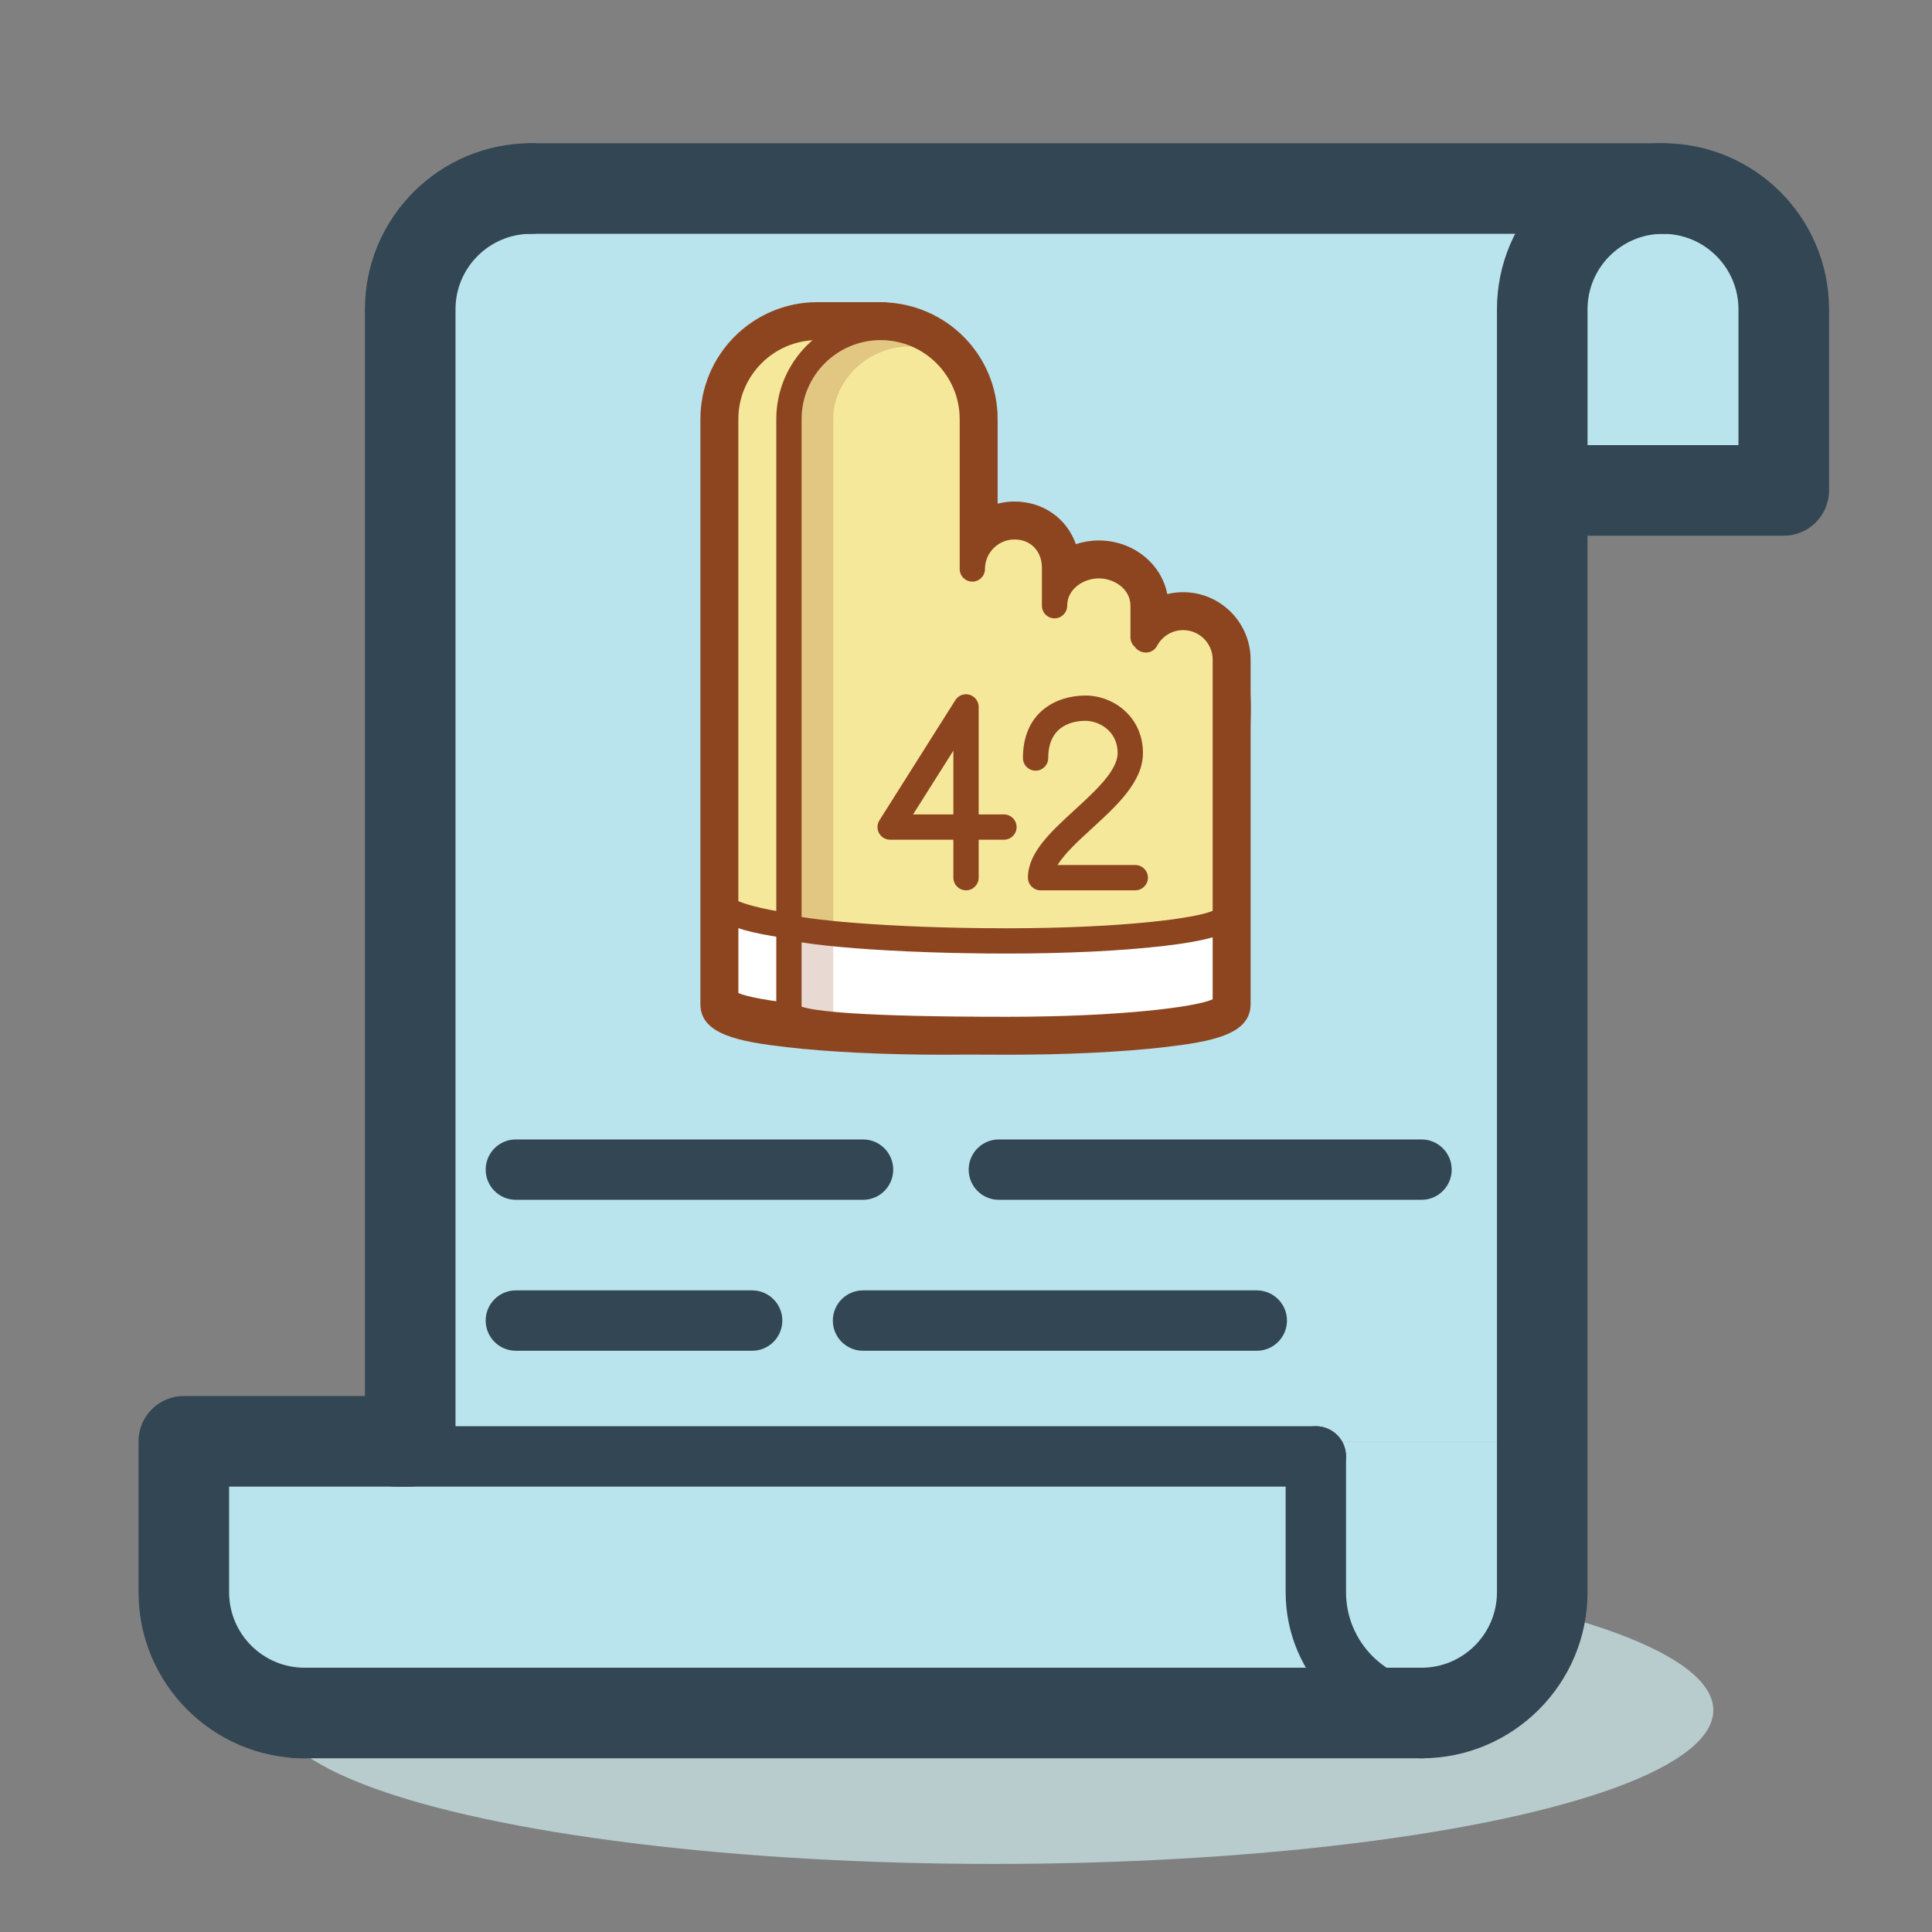
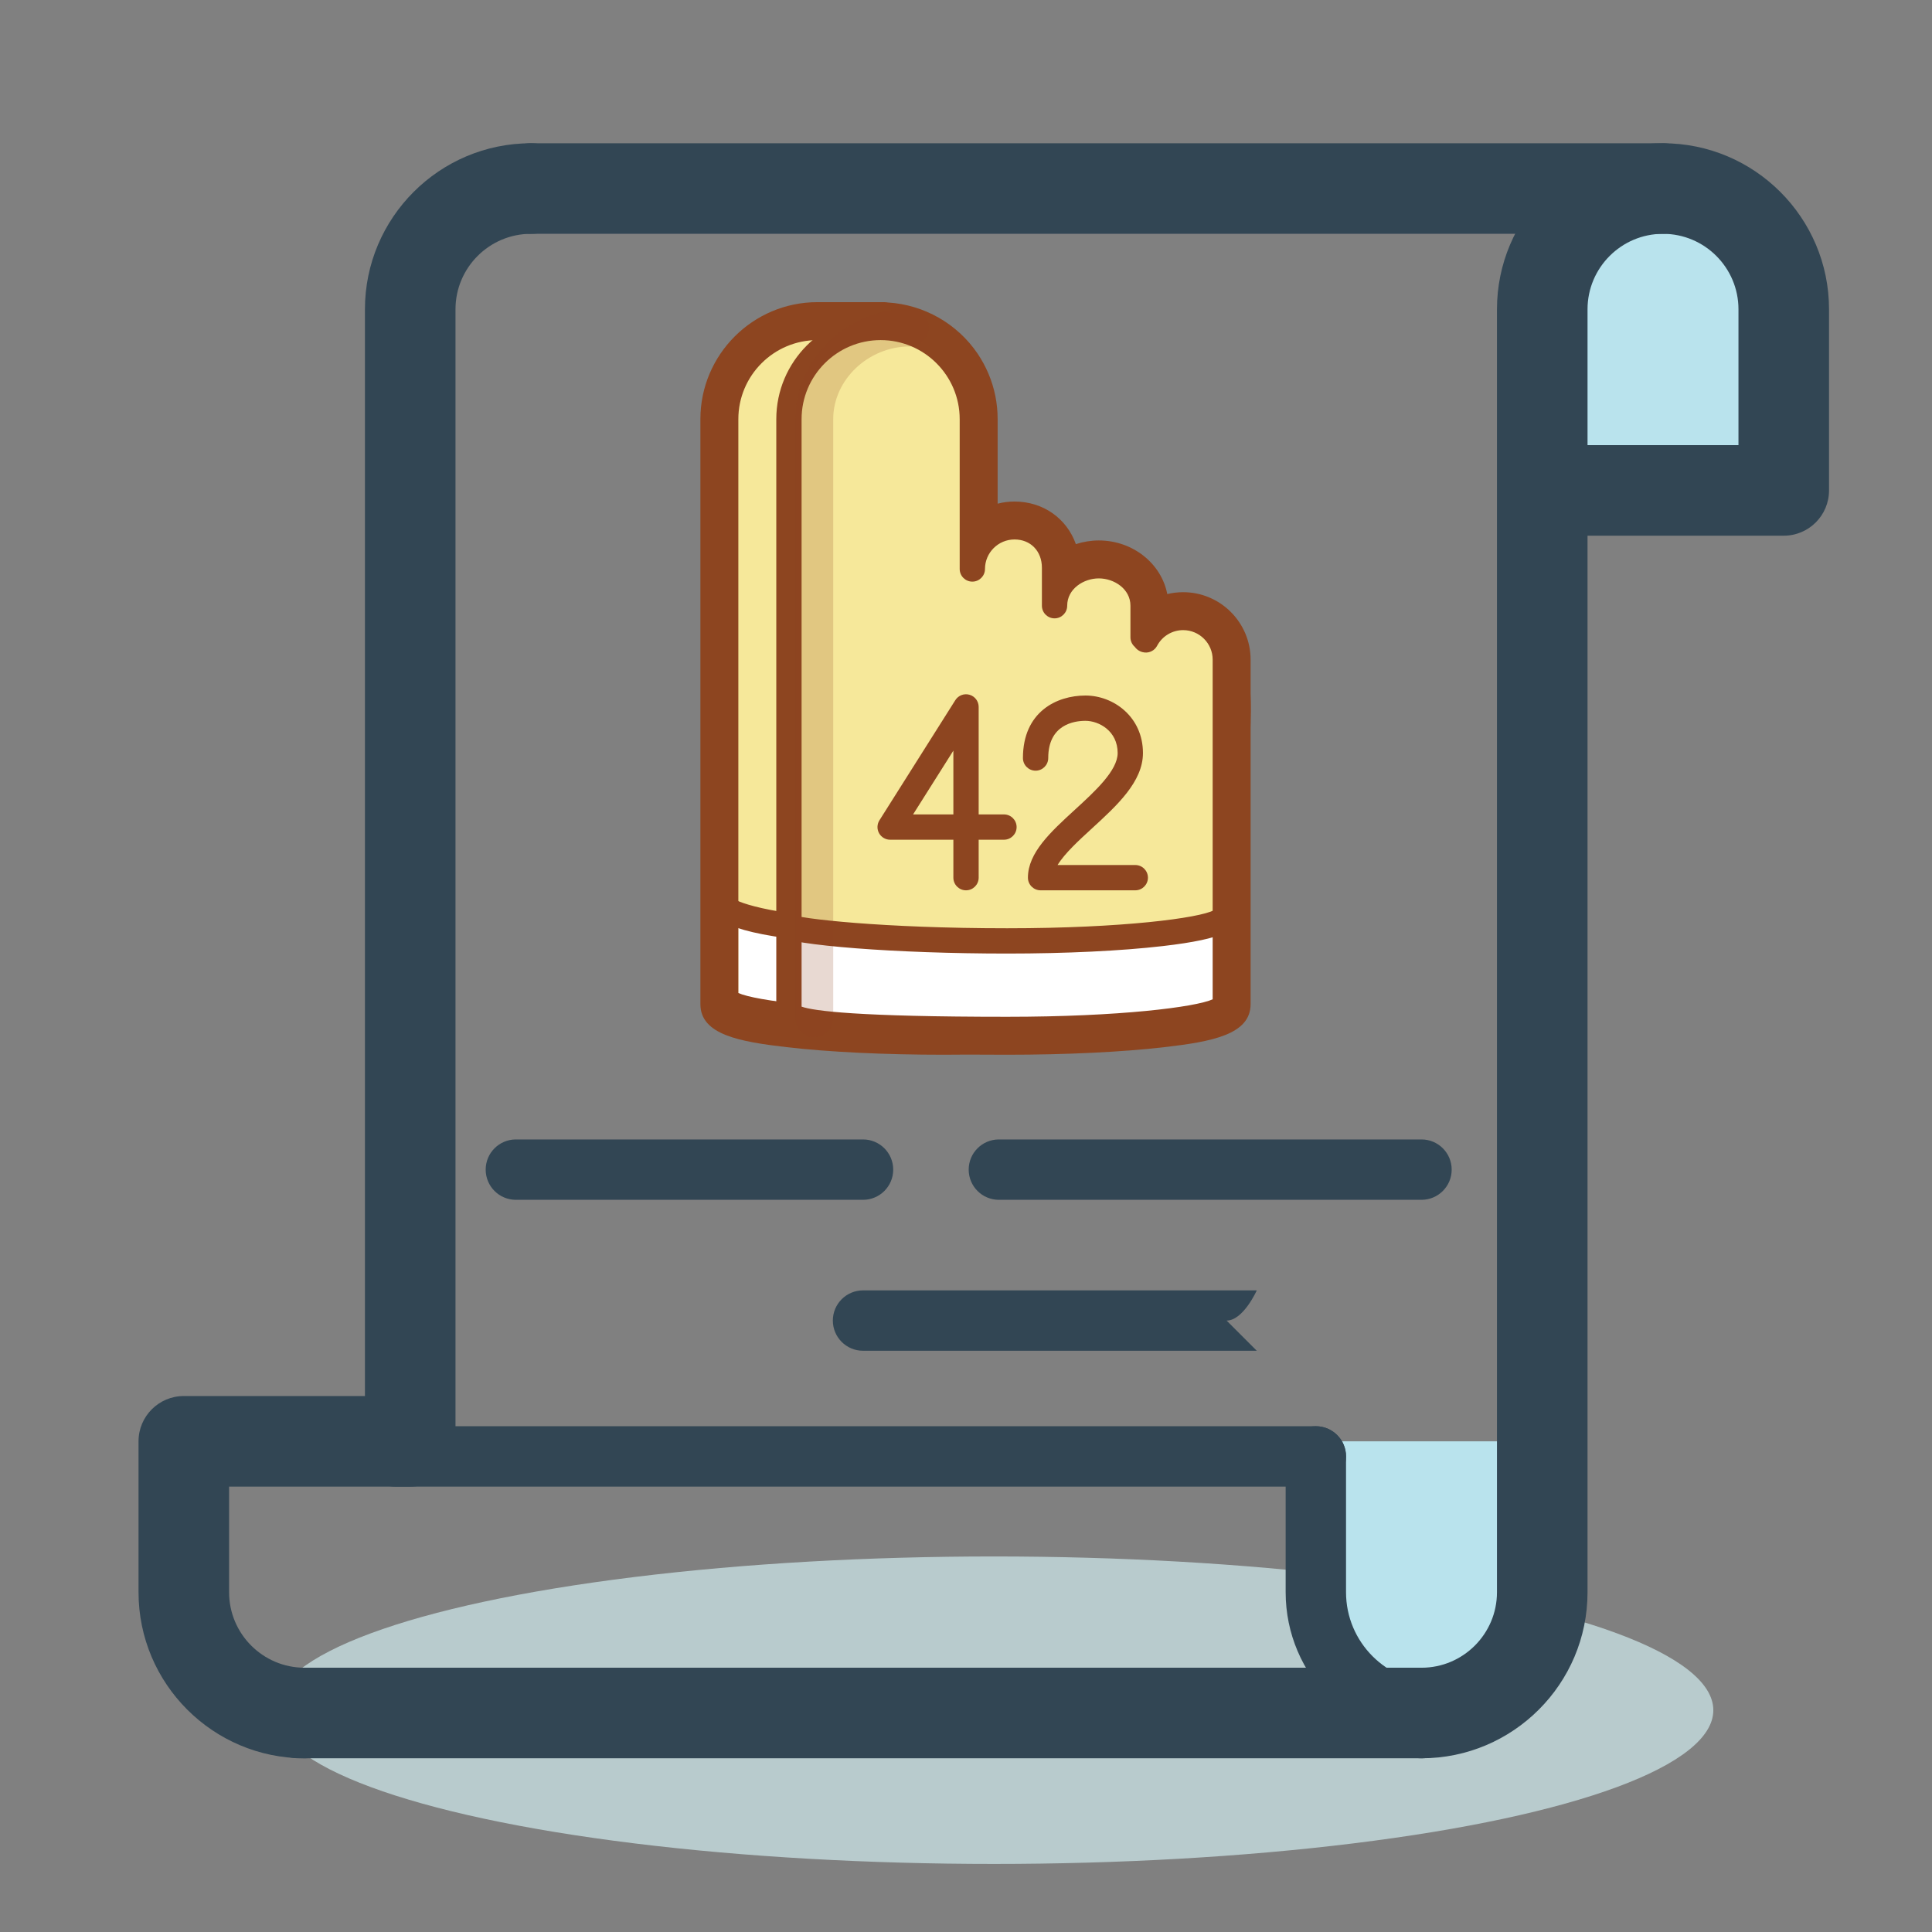
<svg xmlns="http://www.w3.org/2000/svg" xmlns:xlink="http://www.w3.org/1999/xlink" width="128" height="128">
  <rect width="100%" height="100%" fill="#808080" stroke="none" />
  <title>charter-glove</title>
  <g>
    <title>Layer 1</title>
    <g id="svg_1">
      <ellipse fill="#B8CBCD" cx="65.845" cy="113.305" rx="47.667" ry="10.186" id="svg_2" />
      <path fill="#B9E3ED" d="m102.178,32.491l0,-12c0,-4.418 3.582,-8 8,-8l0,0c4.418,0 8,3.582 8,8l0,12" id="svg_3" />
-       <polyline fill="#B9E3ED" points="102.178 12.491 32.32 12.491 27.178 17.634 27.178 95.491 102.178 95.491" id="svg_4" />
-       <polyline fill="#B9E3ED" points="94.178 113.491 16.32 113.491 11.178 108.349 11.178 95.491 28.178 95.491 87.178 95.491" id="svg_5" />
      <path fill="#B9E3ED" d="m86.178,95.491l0,10c0,4.418 3.582,8 8,8l0,0c4.418,0 8,-3.582 8,-8l0,-10" id="svg_6" />
      <path fill="#324654" d="m94.178,116.491c-1.657,0 -3,-1.343 -3,-3c0,-1.657 1.343,-3 3,-3c2.757,0 5,-2.243 5,-5l0,-85c0,-6.065 4.935,-11 11,-11c6.065,0 11,4.935 11,11l0,12c0,1.657 -1.343,3 -3,3l-13,0l0,70c0,6.066 -4.935,11 -11,11l0,0zm11,-87l10,0l0,-9c0,-2.757 -2.243,-5 -5,-5c-2.757,0 -5,2.243 -5,5l0,9z" id="svg_7" />
      <path fill="#324654" d="m95.178,115.491c-5.514,0 -10,-4.486 -10,-10l0,-9c0,-1.104 0.895,-2 2,-2c1.104,0 2,0.896 2,2l0,9c0,3.309 2.691,6 6,6c1.104,0 2,0.896 2,2s-0.896,2 -2,2z" id="svg_8" />
      <path fill="#324654" d="m87.178,98.491l-61,0c-1.105,0 -2,-0.896 -2,-2s0.895,-2 2,-2l61,0c1.104,0 2,0.896 2,2s-0.896,2 -2,2z" id="svg_9" />
      <path fill="#324654" d="m94.178,79.491l-28,0c-1.105,0 -2,-0.896 -2,-2s0.895,-2 2,-2l28,0c1.104,0 2,0.896 2,2s-0.896,2 -2,2z" id="svg_10" />
      <path fill="#324654" d="m57.178,79.491l-23,0c-1.105,0 -2,-0.896 -2,-2s0.895,-2 2,-2l23,0c1.104,0 2,0.896 2,2s-0.896,2 -2,2z" id="svg_11" />
-       <path fill="#324654" d="m83.265,89.491l-26.087,0c-1.105,0 -2,-0.896 -2,-2s0.895,-2 2,-2l26.087,0c1.104,0 2,0.896 2,2s-0.896,2 -2,2z" id="svg_12" />
-       <path fill="#324654" d="m49.83,89.491l-15.652,0c-1.105,0 -2,-0.896 -2,-2s0.895,-2 2,-2l15.652,0c1.104,0 2,0.896 2,2s-0.896,2 -2,2z" id="svg_13" />
+       <path fill="#324654" d="m83.265,89.491l-26.087,0c-1.105,0 -2,-0.896 -2,-2s0.895,-2 2,-2l26.087,0s-0.896,2 -2,2z" id="svg_12" />
      <path fill="#324654" d="m20.178,116.491c-6.065,0 -11,-4.935 -11,-11l0,-10c0,-1.657 1.343,-3 3,-3l12,0l0,-72c0,-6.065 4.935,-11 11,-11c1.657,0 3,1.343 3,3s-1.343,3 -3,3c-2.757,0 -5,2.243 -5,5l0,75c0,1.657 -1.343,3 -3,3l-12,0l0,7c0,2.757 2.243,5 5,5c1.657,0 3,1.343 3,3c0,1.657 -1.344,3 -3,3z" id="svg_14" />
      <path fill="#324654" d="m110.178,15.491l-75,0c-1.657,0 -3,-1.343 -3,-3s1.343,-3 3,-3l75,0c1.657,0 3,1.343 3,3s-1.343,3 -3,3z" id="svg_15" />
      <path fill="#324654" d="m94.178,116.491l-74.377,0c-1.657,0 -3,-1.343 -3,-3c0,-1.657 1.343,-3 3,-3l74.377,0c1.657,0 3,1.343 3,3c0,1.657 -1.343,3 -3,3z" id="svg_16" />
    </g>
    <g id="svg_28" />
    <g id="svg_38" />
    <use x="116.385" y="60.615" transform="matrix(0.419 0 0 0.419 -11.392 -6.357)" xlink:href="#svg_139" id="svg_140" />
    <g id="svg_141" />
  </g>
  <defs>
    <pattern height="100" width="100" y="0" x="0" patternUnits="userSpaceOnUse" id="gridpattern">
      <image height="100" width="100" y="0" x="0" id="svg_129" />
    </pattern>
    <pattern height="100" width="100" y="0" x="0" patternUnits="userSpaceOnUse" id="gridpattern">
      <image height="100" width="100" y="0" x="0" id="svg_133" />
    </pattern>
    <pattern id="gridpattern" patternUnits="userSpaceOnUse" x="0" y="0" width="100" height="100">
      <image id="svg_137" x="0" y="0" width="100" height="100" />
    </pattern>
    <symbol viewBox="0 0 128 128" y="0px" x="0px" id="svg_139">
      <g>
        <path d="m80.551,55.667l-26,-2.333l0,-32.5c0,-8.008 -6.492,-14.5 -14.5,-14.5c-8.008,0 -14.5,6.492 -14.5,14.5l0,39.833l0,52.667c0,2.209 15.446,4 34.5,4c19.054,0 34.5,-1.791 34.5,-4l0,-43.667c0,-7.731 -6.268,-14 -14,-14z" fill="#F6E89A" />
        <path d="m33.657,100.938c-4.7,-1.069 -6.106,-1.748 -6.106,-1.748l0,12.644c0,0 2.083,0.881 6.104,1.76c0.032,-4.342 -0.064,-8.315 0.002,-12.656z" fill="#FFFFFF" />
        <path d="m60.051,118.334c-9.29,0 -18.035,-0.421 -24.626,-1.185c-9.931,-1.152 -11.874,-2.638 -11.874,-4.815l0,-91.5c0,-9.098 7.402,-16.5 16.5,-16.5l10.5,0c1.104,0 2,0.896 2,2s-0.896,2 -2,2l-10.5,0c-6.893,0 -12.5,5.607 -12.5,12.5l0,90.738c2.702,1.225 14.686,2.762 32.5,2.762c1.104,0 2,0.896 2,2s-0.896,2 -2,2z" fill="#8D4520" />
        <path d="m84.551,44.334c0,0 -7,-1 -7,7c-2.736,-2.249 3,-13 -7,-13c-8,0 -6,15 -6,15l0,-32.5c0,-8.008 -6.492,-14.5 -14.5,-14.5c-8.008,0 -14.5,6.492 -14.5,14.5l0,39.833l0,52.667c0,2.209 15.446,4 34.5,4c19.054,0 34.5,-1.791 34.5,-4l0,-43.667c0,-2.116 1,-17.333 -6,-17.333c-4.858,0 -5.877,2.754 -7,5c0,-12 -4.095,-13 -7,-13z" fill="#F6E89A" />
        <path d="m35.726,99.738l0,13.533c0,0 8.223,3.5 34.95,3.5s33.875,-3.625 33.875,-3.625l0,-13c0,0 -3.438,3.5 -34,3.5s-34.825,-3.908 -34.825,-3.908z" fill="#FFFFFF" />
        <path d="m70.051,119.334c-34.736,0 -36.5,-1.805 -36.5,-4.75l0,-93.75c0,-9.098 7.402,-16.5 16.5,-16.5c9.098,0 16.5,7.402 16.5,16.5l0,16.392c1.348,-0.865 2.95,-1.367 4.667,-1.367c4.454,0 7.882,3.203 8.292,7.585c1.438,-0.903 3.175,-1.431 5.041,-1.431c4.963,0 9,3.732 9,8.32l0,1.019c1.293,-0.747 2.78,-1.159 4.333,-1.159c4.779,0 8.667,3.888 8.667,8.666l0,54.475c0,2.178 -1.943,3.663 -11.874,4.815c-6.591,0.764 -15.336,1.185 -24.626,1.185zm-32.5,-5.606c1.933,0.682 8.907,1.605 32.5,1.605c17.813,0 29.798,-1.537 32.5,-2.762l0,-53.712c0,-2.573 -2.094,-4.666 -4.667,-4.666c-1.731,0 -3.311,0.952 -4.124,2.485c-0.382,0.72 -1.16,1.135 -1.973,1.052c-0.39,-0.04 -1.055,-0.214 -1.554,-0.892c-0.419,-0.368 -0.683,-0.906 -0.683,-1.505l0,-5c0,-2.668 -2.596,-4.32 -5,-4.32c-2.404,0 -5,1.652 -5,4.32c0,1.104 -0.896,2 -2,2c-1.105,0 -2,-0.896 -2,-2l0,-6c0,-2.635 -1.782,-4.475 -4.333,-4.475c-2.573,0 -4.667,2.094 -4.667,4.667c0,1.104 -0.896,2 -2,2c-1.105,0 -2,-0.896 -2,-2l0,-23.691c0,-6.893 -5.607,-12.5 -12.5,-12.5c-6.893,0 -12.5,5.607 -12.5,12.5l0,92.894l0.001,0z" fill="#8D4520" />
        <path d="m35.554,102.938c-0.089,0 -0.179,-0.006 -0.27,-0.018c-11.733,-1.578 -11.733,-3.993 -11.733,-5.024c0,-1.104 0.895,-2 2,-2c0.751,0 1.405,0.414 1.747,1.026c0.876,0.47 3.871,1.408 8.52,2.033c1.095,0.147 1.862,1.154 1.716,2.249c-0.136,1.005 -0.995,1.734 -1.98,1.734z" fill="#8D4520" />
        <path d="m70.051,105.334c-17.53,0 -33.94,-1.268 -36.579,-2.825c-0.951,-0.562 -1.268,-1.788 -0.706,-2.739c0.562,-0.951 1.787,-1.268 2.739,-0.706c1.635,0.78 14.983,2.271 34.546,2.271c18.277,0 30.418,-1.618 32.692,-2.856c0.32,-0.676 1.01,-1.144 1.808,-1.144c1.104,0 2,0.896 2,2c0,2.178 -1.943,3.663 -11.875,4.815c-6.59,0.763 -15.335,1.184 -24.625,1.184z" fill="#8D4520" />
        <path d="m90.316,95.334l-14.977,0c-1.104,0 -2,-0.896 -2,-2c0,-3.94 3.609,-7.245 7.43,-10.745c3.168,-2.901 6.759,-6.189 6.759,-8.961c0,-3.514 -2.979,-5.094 -5.094,-5.094c-1.768,0 -5.883,0.573 -5.883,5.883c0,1.104 -0.896,2 -2,2c-1.105,0 -2,-0.896 -2,-2c0,-7.295 5.324,-9.883 9.883,-9.883c4.47,0 9.094,3.401 9.094,9.094c0,4.532 -4.096,8.283 -8.057,11.911c-2.067,1.894 -4.333,3.968 -5.442,5.795l12.287,0c1.104,0 2,0.896 2,2s-0.896,2 -2,2z" fill="#8D4520" />
        <path d="m63.551,95.334c-1.105,0 -2,-0.896 -2,-2l0,-6l-10,0c-0.729,0 -1.399,-0.396 -1.752,-1.034c-0.352,-0.639 -0.328,-1.418 0.061,-2.034l12,-19c0.477,-0.753 1.394,-1.102 2.247,-0.853c0.855,0.247 1.444,1.03 1.444,1.921l0,17l4,0c1.104,0 2,0.896 2,2s-0.896,2 -2,2l-4,0l0,6c0,1.104 -0.896,2 -2,2zm-8.371,-12l6.371,0l0,-10.088l-6.371,10.088z" fill="#8D4520" />
        <path d="m50.551,6.334l0.002,0.025c4.796,0.164 9.004,2.641 11.521,6.368c0.521,0.772 0.971,1.596 1.337,2.464c0.733,1.734 1.14,3.642 1.14,5.644l0,23.692c0,-3.682 2.984,-6.667 6.667,-6.667c3.682,0 6.333,2.793 6.333,6.475l0,6c0,-1.193 0.353,-2.275 0.95,-3.195c0.717,-1.27 1.739,-1.987 2.75,-2.377c1.001,-0.48 2.132,-0.748 3.3,-0.748c3.682,0 7,2.639 7,6.32l0,5c0.259,0.012 0.187,0.381 0.442,0.407c1.12,-2.11 3.336,-3.548 5.891,-3.548c3.683,0 6.667,2.984 6.667,6.666l0,5.402c0.109,2.554 0,4.703 0,5.405l0,0.475l0,43.192c0,2.209 -15.446,4 -34.5,4c-2.159,0 -4.269,-0.008 -6.317,-0.023c-1.21,0.016 -2.438,0.023 -3.683,0.023c-19.054,0 -34.5,-1.791 -34.5,-4l0,-1l0,-51.667l0,-39.833c0,-8.008 6.492,-14.5 14.5,-14.5l10.5,0m0,-4l-10.5,0c-10.201,0 -18.5,8.299 -18.5,18.5l0,39.833l0,51.667l0,1c0,4.827 6.18,5.937 13.644,6.802c6.664,0.772 15.491,1.198 24.856,1.198c1.247,0 2.479,-0.008 3.693,-0.023c2.046,0.016 4.151,0.023 6.307,0.023c9.364,0 18.191,-0.426 24.855,-1.198c7.465,-0.865 13.645,-1.975 13.645,-6.802l0,-43.192l0,-0.475c0,-0.147 0.006,-0.367 0.014,-0.647c0.026,-1.054 0.07,-2.807 -0.014,-4.842l0,-5.318c0,-5.881 -4.785,-10.666 -10.667,-10.666c-0.857,0 -1.698,0.102 -2.509,0.298c-0.929,-4.814 -5.43,-8.477 -10.824,-8.477c-1.23,0 -2.462,0.198 -3.629,0.58c-1.424,-4.015 -5.126,-6.734 -9.704,-6.734c-0.921,0 -1.815,0.117 -2.667,0.337l0,-13.364c0,-2.495 -0.489,-4.918 -1.455,-7.202c-0.462,-1.094 -1.037,-2.153 -1.707,-3.146c-3.207,-4.746 -8.486,-7.749 -14.199,-8.1c-0.208,-0.034 -0.422,-0.052 -0.639,-0.052l0,0z" fill="#8D4520" />
        <path d="m39.551,118.552c-1.657,0 -3,-1.343 -3,-3l0,-94.718c0,-9.486 8.3,-17.5 18.125,-17.5c1.657,0 3,1.343 3,3s-1.343,3 -3,3c-6.572,0 -12.125,5.266 -12.125,11.5l0,94.718c0,1.657 -1.343,3 -3,3z" fill="#8D4520" opacity="0.2" />
      </g>
    </symbol>
  </defs>
</svg>